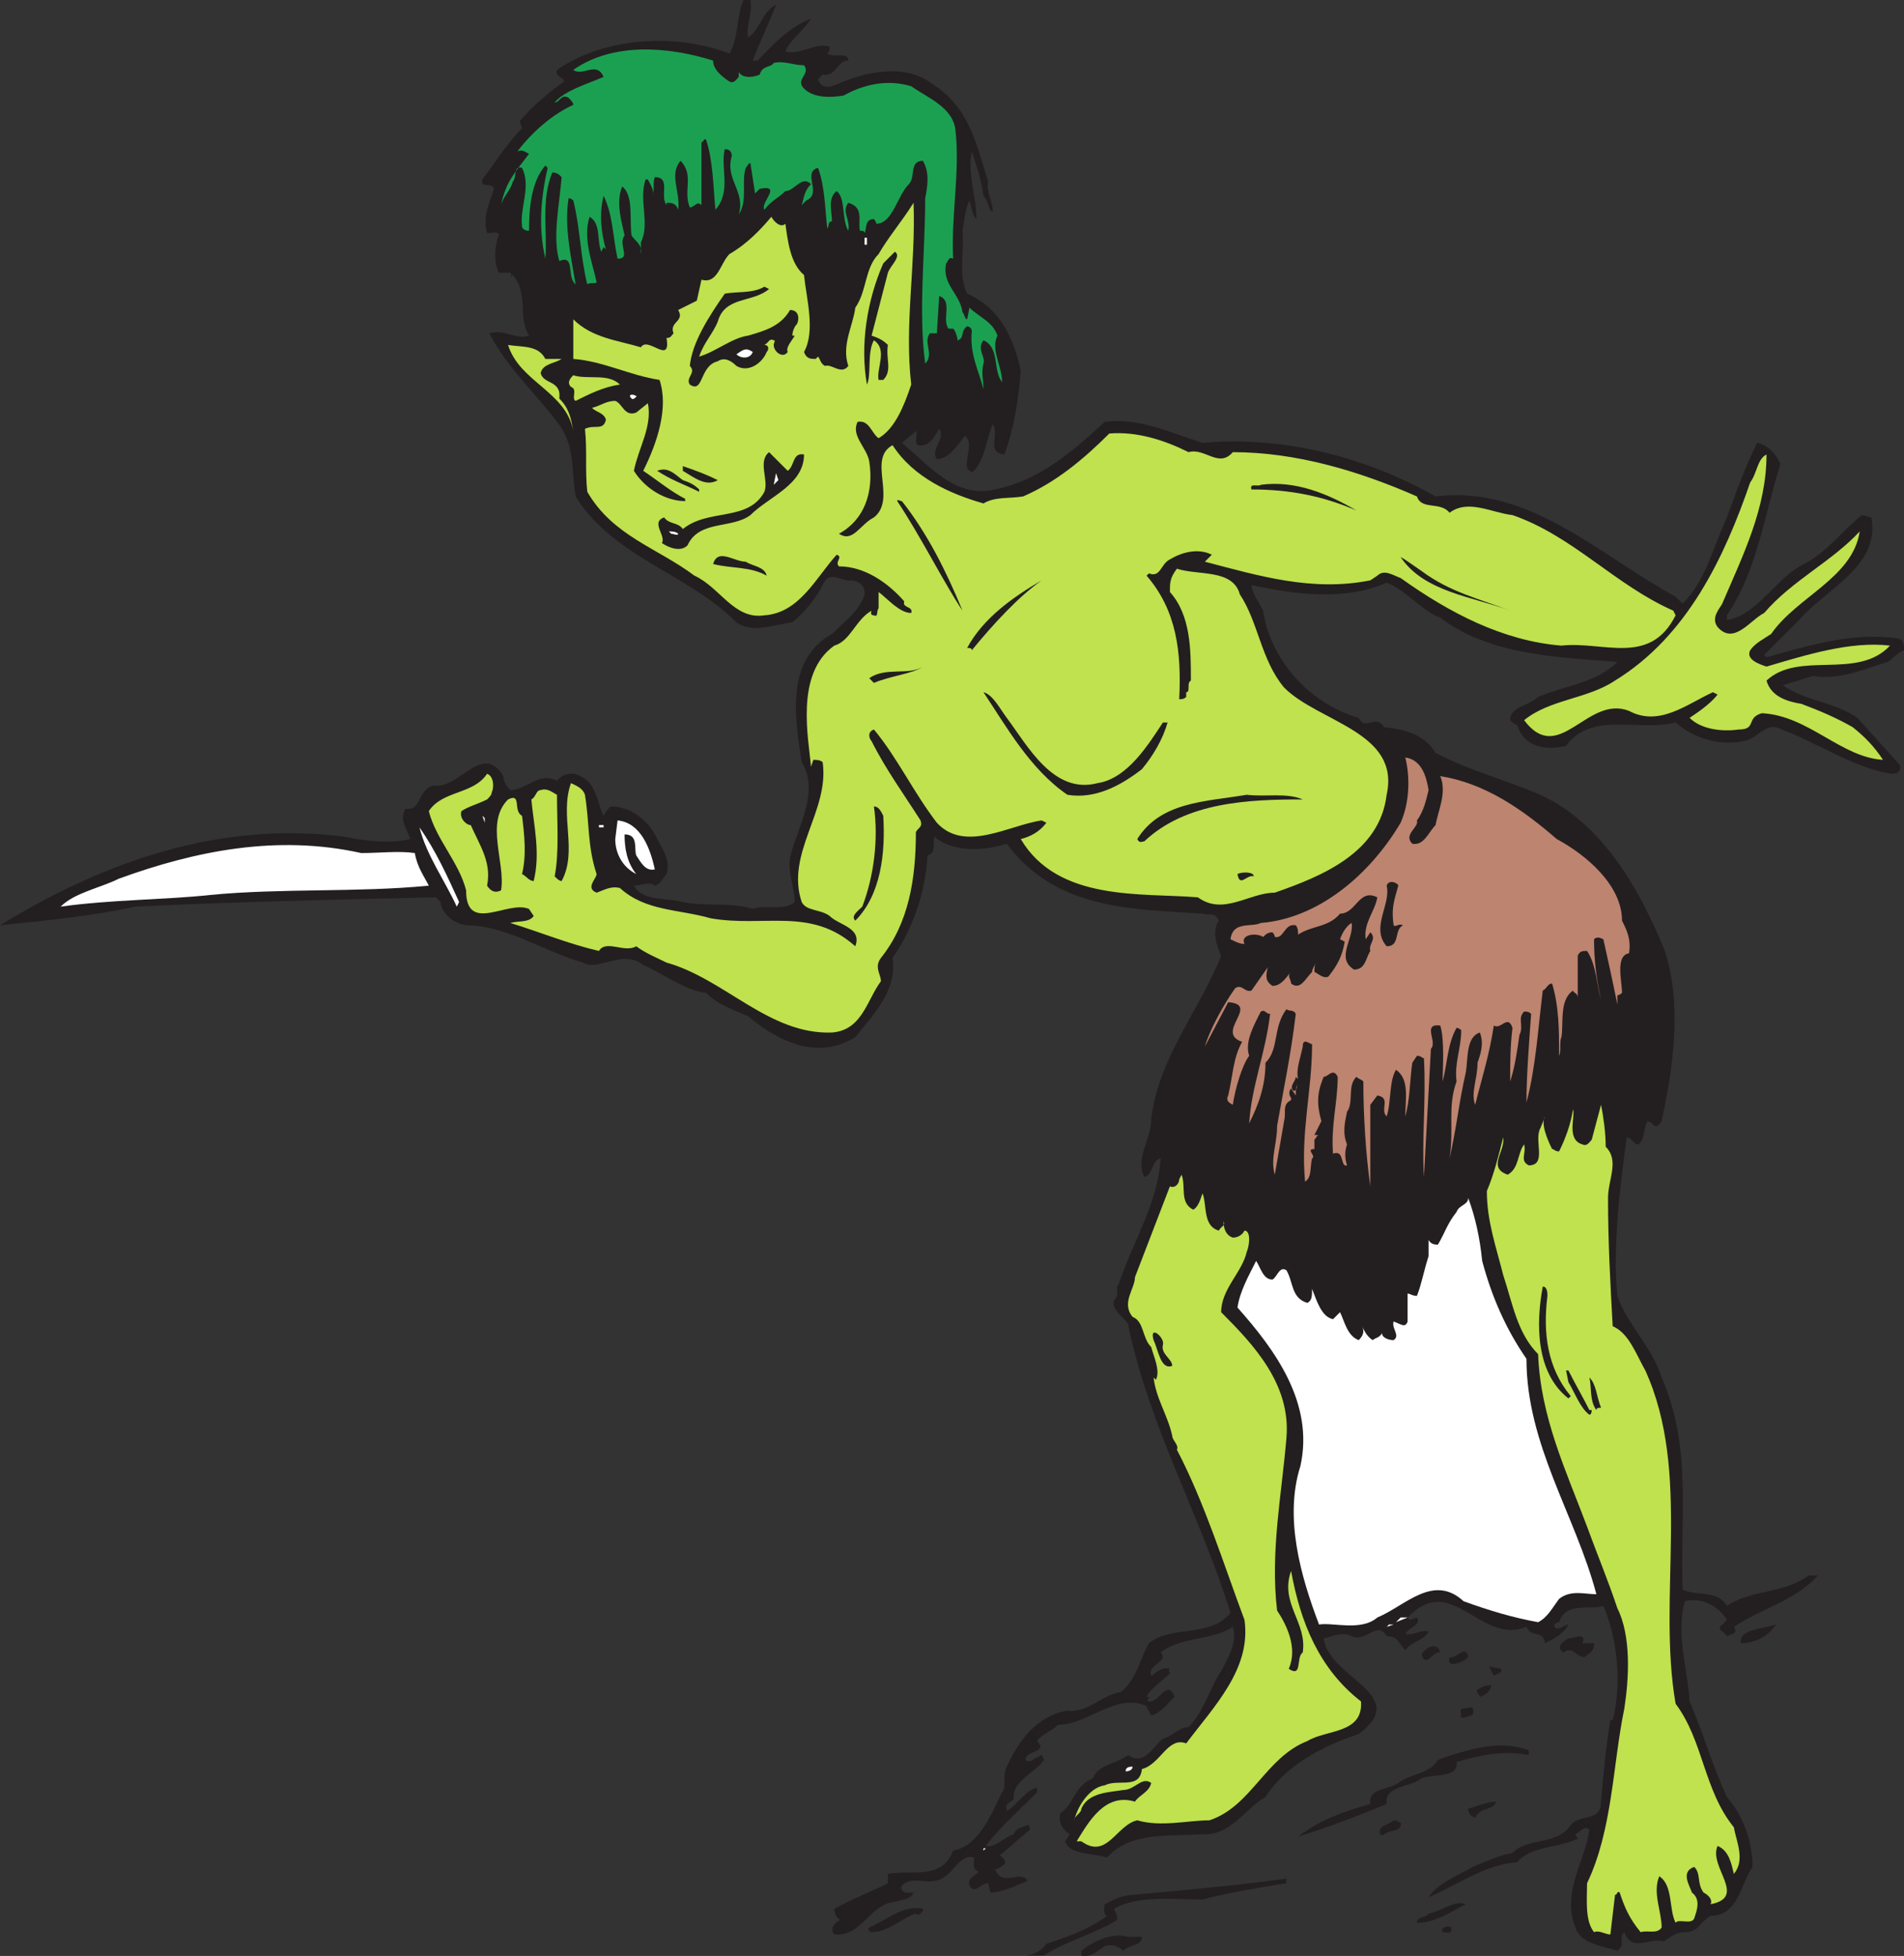
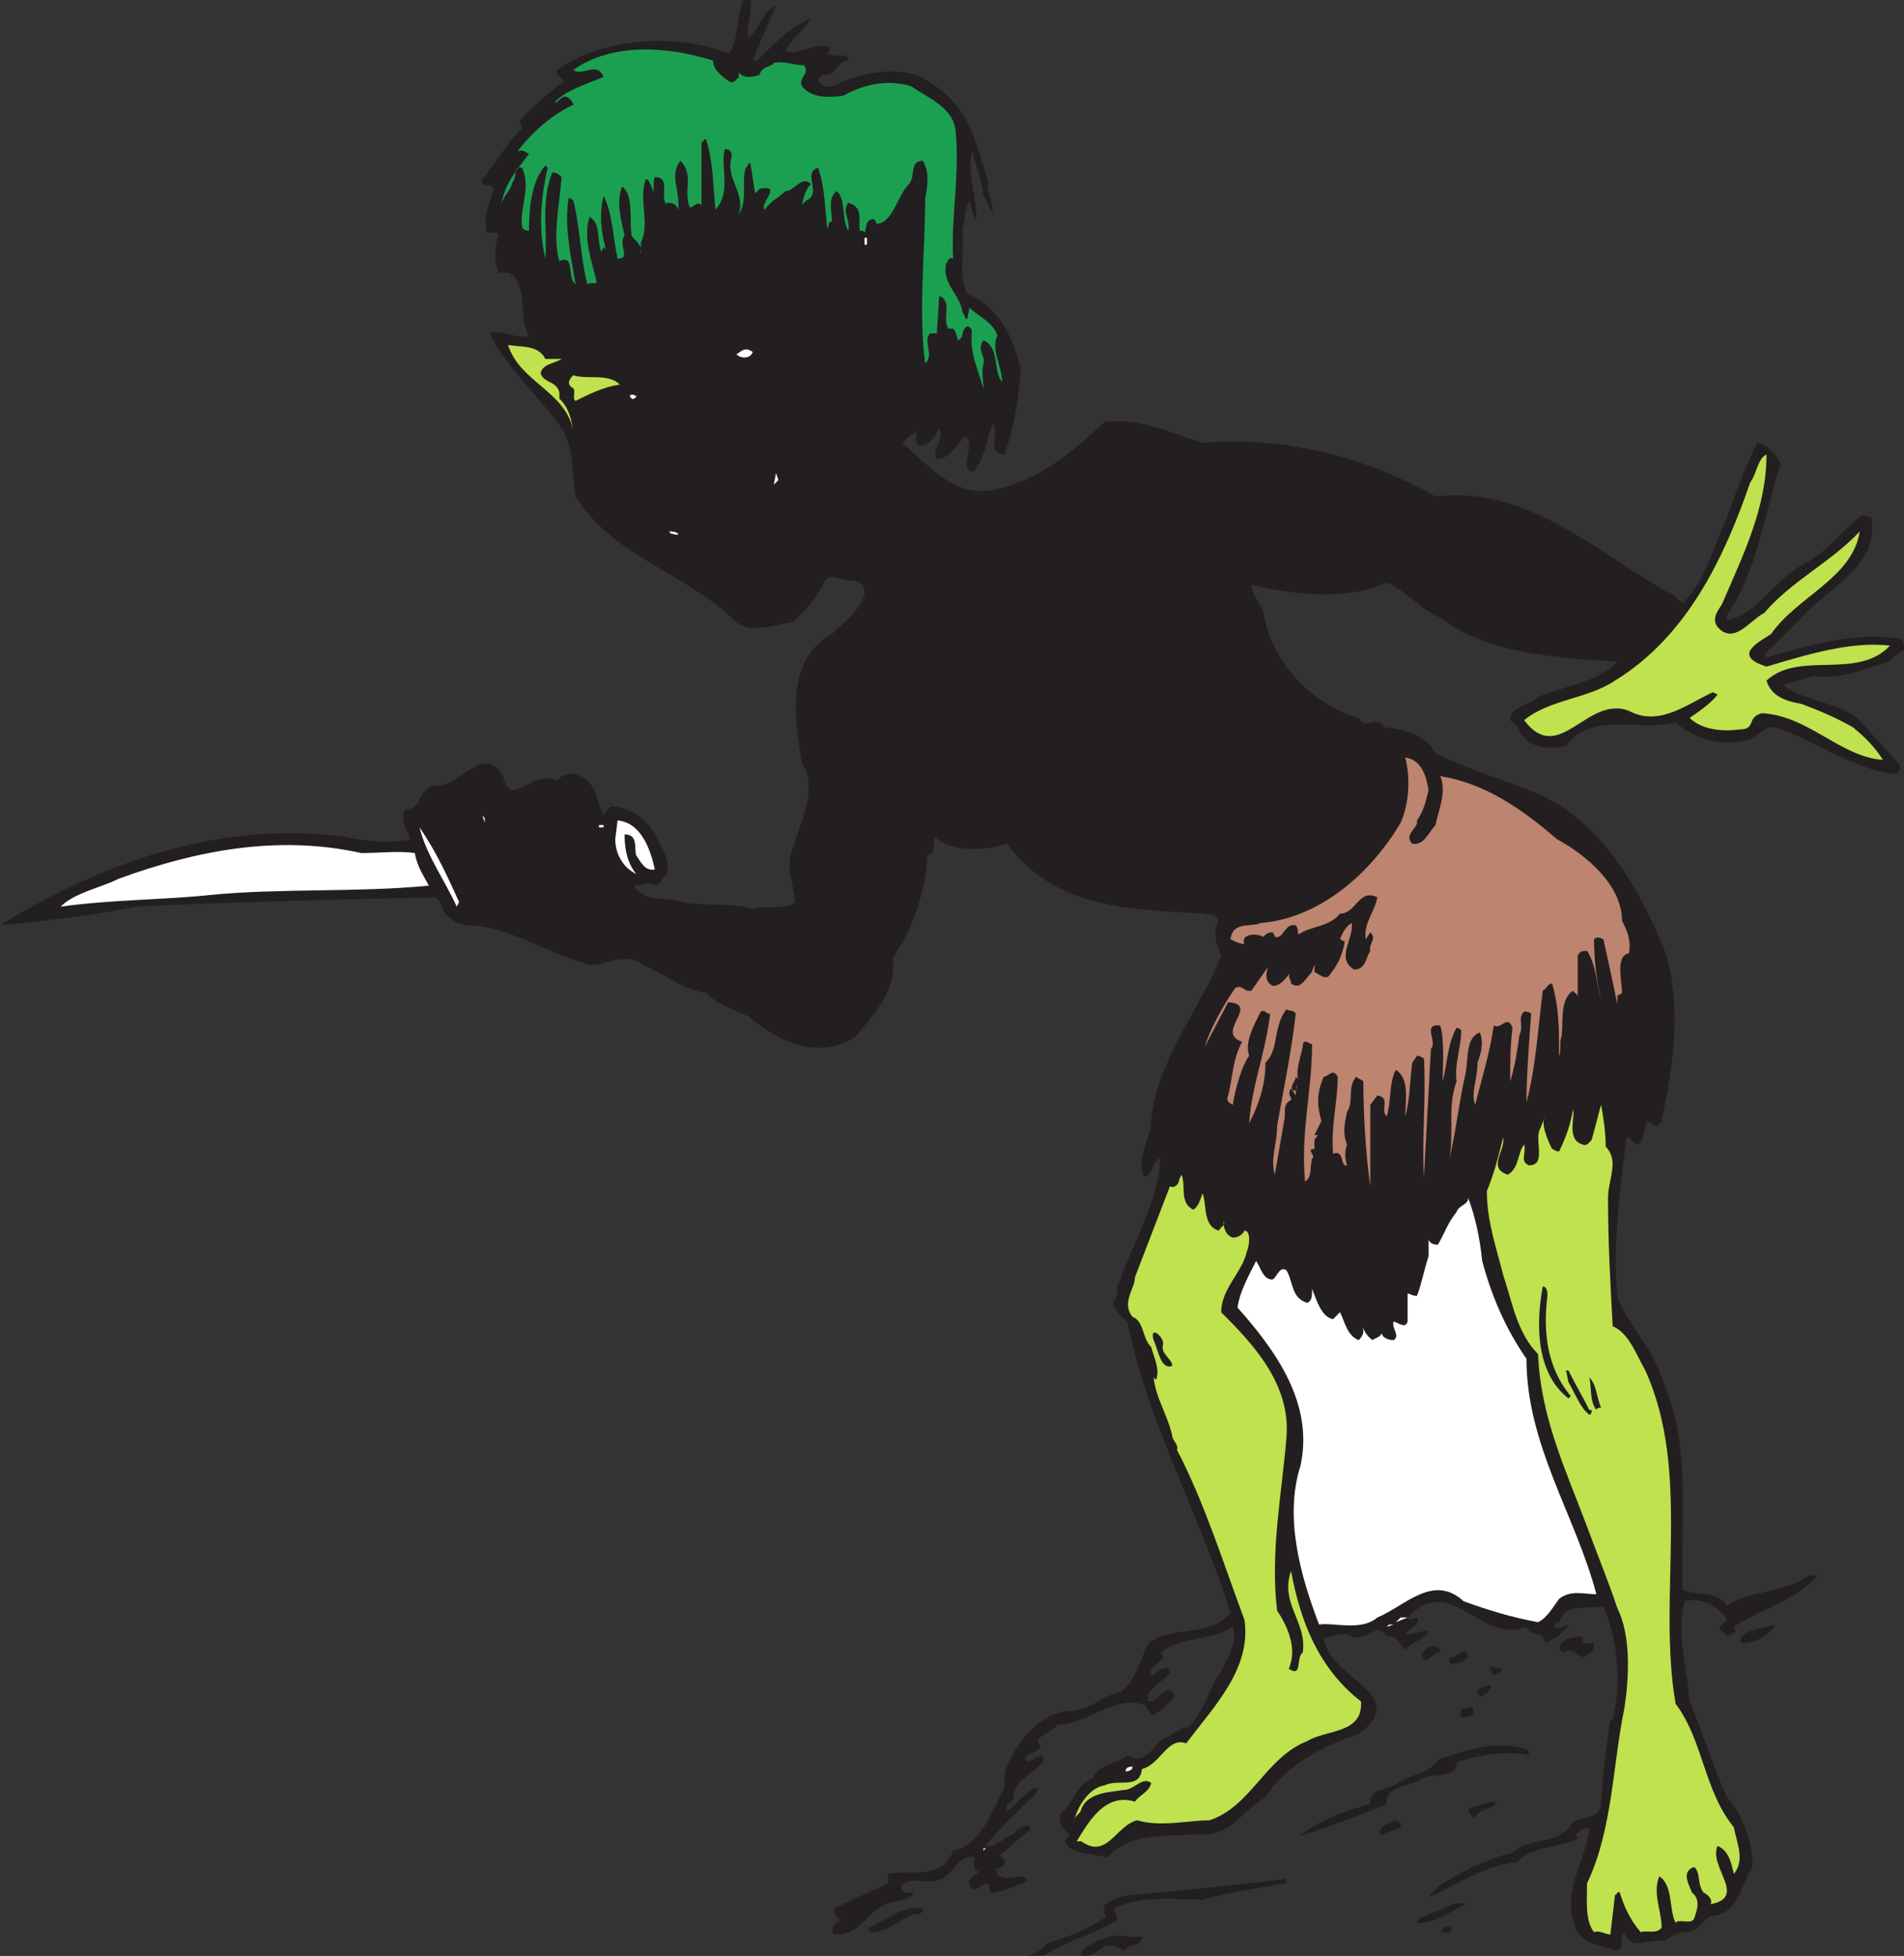
<svg xmlns="http://www.w3.org/2000/svg" width="612.75" height="629.399">
  <rect width="100%" height="100%" fill="#333333" stroke="none" />
  <path fill="#231f20" fill-rule="evenodd" d="M241.5 0c.75 4.5-1.5 8.25-.75 12 3.75-2.25 4.5-8.25 9-10.5-2.25 6-5.25 12-7.5 18h1.5C249 14.25 253.5 9 261 6c-2.25 3.75-6.75 6.75-8.25 10.5 4.5 1.5 9.75-3 14.25-1.5 0 .75 0 1.5-.75 2.25 2.25 1.5 6.75-.75 6.75 2.25-3.75 0-3.75 5.25-8.25 4.5l-1.5 1.5c1.5 4.5 6 1.5 8.25.75 9-3.75 21-5.25 28.5.75 12 7.5 14.25 19.5 18 31.5-.75 3 1.5 6 1.5 9.75-1.5-.75-1.5-3.75-3-5.25-.75-5.25-2.25-9.75-3.75-14.25-1.5 7.5 1.5 14.25 1.5 21.75-1.5-1.5-1.5-3.75-2.25-6-1.5 3-1.5 6-2.25 9.75.75 6-1.5 14.25 1.5 20.25 10.5 4.5 15 14.25 17.25 24.75-.75 9.75-2.25 18.75-5.25 27-6-.75-1.5-6-3.75-9.75-2.25 5.25-2.25 10.5-6 15-.75.75-1.5 0-2.25-.75-.75-3.75 2.25-8.25-.75-10.5-2.25 3-5.25 7.5-9 7.5-2.25-3 3-6.75.75-9.75-1.5 2.25-3 6-6.75 5.25-1.5-.75 0-3.75-.75-4.5l-4.5 3.75c9 7.5 17.25 18 30 15 14.25-3 24.75-12 35.25-21.75 11.25-1.5 21.75 3.75 31.5 6.75 26.25-2.25 52.5 4.5 75 17.25 30-3.75 52.5 18.75 77.25 32.25l2.25 2.25c7.5-7.5 9.75-18 14.25-27.75 3-8.25 6-16.5 9.75-24 3.75.75 6 3.75 7.5 6.75-5.25 16.5-7.5 34.5-17.25 48.75v1.5c9.75-1.5 15.75-13.5 24.75-18 7.5-3.75 12-10.5 18.75-15.75l3 .75c3 15.75-15 23.25-23.25 33l-11.25 11.25.75.75c13.5-3.75 27.75-8.25 42.75-6 1.5.75 1.5 2.25 1.5 3.75-2.25.75-3.75 3-5.25 3.75-7.5 2.25-15.75 6-24 4.5l-9.75 3c7.5 5.25 16.5 5.25 24 10.5l13.5 15c.75 1.5 0 3-2.25 3-12-1.5-24.75-10.5-37.5-15-3.75-.75-6 3.75-10.5 4.5-7.5 1.5-15.75-.75-21.75-6-12 3-27-3.75-35.25 7.5-6 1.5-13.5.75-15.75-6.75-.75 0-1.5-.75-2.25-1.5 0-4.5 6-4.5 9-7.5 9-3.75 18.75-4.5 25.5-11.25-19.5-1.5-41.25-2.25-57-14.25-6-2.25-11.25-9-17.25-11.25-13.5 6-30 3.75-43.5.75 0 2.25 2.25 5.25 3.75 8.25 2.25 15.75 15 30 30.75 34.5 2.25 4.5 5.25-1.5 8.25 3 6.75.75 12.75 2.25 16.5 8.25 11.25 6 24 9 35.25 14.25 19.5 9.75 30.75 30.75 38.25 48.75 6 17.25 3 38.25-.75 55.5-.75 1.5-2.25 2.25-3 .75l-1.5-.75c-1.5 2.25-.75 6-3 7.5-1.5 0-2.25-2.25-3.75-2.25-2.25 16.5-4.5 35.25-3 51 3 9 11.25 16.5 14.25 26.25 9.75 22.5 6 44.25 6.75 68.25 4.5 2.25 11.25 0 14.25 5.25 7.5-5.25 18-3.75 26.25-9.75h3c-7.5 8.25-18 10.5-27 16.5 1.5 2.25-.75 2.25-2.25 3-.75-1.5-3.75-2.25-1.5-3.75l1.5-1.5c-2.25-3.75-7.5-7.5-13.5-6-3 10.5.75 21 1.5 32.25 4.5 10.5 7.5 21 12 30.75 5.25 6 8.25 14.25 8.25 22.5-3.75 5.25-4.5 15.75-13.5 15.75-3.75 2.25-3.75 5.25-8.25 5.25-3 0-4.5 1.5-6.75 3-4.5-1.5-10.5 3.75-12.75-3-2.25 2.25.75 3.75-2.25 6-4.5-1.5-12-2.25-13.5-7.5-4.5-11.25 3-21 4.5-31.5-1.5-1.5-3 .75-4.5 1.5 0 .75.75.75.75 1.5-6.75 3-15 2.25-19.5 7.5-10.5.75-19.5 7.5-28.5 11.25 3-4.5 9-6.75 14.25-9.75 3.75-1.5 8.25-3.75 12.75-4.5 5.25-5.25 14.25-2.25 18.75-9 3-3.75 9.75-.75 9.75-7.5.75-9 1.5-17.25 3-26.25h.75c3-12 1.5-26.25-3-36.75-4.5 1.5-12-1.5-14.25 5.25-.75 0-1.5.75-1.5.75v.75c1.5 1.5 3-.75 4.5-.75-1.5 3-4.5 4.5-7.5 6-.75-4.5-4.5-1.5-6-5.25-15 6-24-18-38.25-3 .75 1.5 2.25 0 3 0 1.5 2.25-2.25 3-3.75 5.25 2.25.75 5.25-1.5 7.5-.75-1.5 3-5.25 3-7.5 6-2.25-2.25-2.25-4.5-6-4.5-3-5.25-6.75 2.25-11.25 0-3-1.5-6 0-9 .75 1.5 12.75 28.5 18 11.25 30.75-11.25 3.75-23.25 9.75-30 20.25-7.5 4.5-11.25 12.75-21 12-11.25.75-22.5-.75-30 7.5-4.5-1.5-12-.75-13.5-5.25l1.5-2.25c-2.25-1.5-3.75-3.75-3-6.75 4.5-3 4.5-9 10.5-11.25 1.5-4.5 7.5-4.5 11.25-7.5 5.25 3.75 8.25-3 11.25-5.25 3-.75 5.25-3.75 8.25-3.75 5.25-5.25 6.75-12.75 10.5-18 2.25-4.5 5.25-9 3.75-14.25-6.75 4.5-16.5 3-23.25 8.25 3 3-4.5 3.75-3 7.5 1.5-.75 3-3 6-2.25-.75.75 0 .75 0 1.5-2.25 2.25-6 4.5-7.5 7.5 2.25 0-.75.75.75 1.5 3 .75 6-7.5 8.25-1.5-2.25 2.25-4.5 5.25-7.5 6-.75-1.5-1.5-2.25-1.5-3-9.75-4.5-18.75 6-28.5 6-2.25 2.25-5.25 3-6.75 5.25 3.75 3.75-3.75 3-3.75 6 1.5 1.5 3-.75 3.75-.75s.75-.75 1.5-.75l.75 1.5c-3 4.5-10.5 6.75-9.75 12.75-.75.75-3 1.5-2.25 3v.75c3.75-2.25 6-6.75 9.75-7.5v1.5c-6 6-12 11.25-16.5 17.25 3 .75 6-3 9-3.75.75-2.25 3-2.25 4.5-3 .75 0 .75 1.5.75 1.5-3.75 3-6 5.25-9.75 8.25.75.75 2.25 1.5 1.5 3-.75 0-1.5 1.5-3 1.5 2.25 6 8.25 0 10.5 3.75-3.75 1.5-8.25 3.75-12 3.75l-.75-3c-2.25 0-4.5 3.75-6 .75-.75-2.25 1.5-3 3-4.5-2.25-.75-1.5-2.25-1.5-4.5-5.25-1.5-6.75 6.75-12.75 7.5-3.75.75-7.5-1.5-10.5 1.5-.75 1.5.75 2.25 1.5 2.25H294c-.75 2.25-3.75 2.25-6 3-8.25.75-10.5 11.25-19.5 10.5-1.5-1.5 0-3.75 1.5-4.5h.75c-1.5-.75-2.25-2.25-2.25-3.75 5.25-3 11.25-5.25 17.25-8.25v-3c7.5-1.5 17.25 2.25 21-7.5 8.25-1.5 12-11.25 15.75-18.75 1.5-1.5 0-6 1.5-8.25 3.75-8.25 9.75-16.5 19.5-18 6.75.75 11.25-5.25 17.25-6 5.25-4.5 6-10.5 9-15.75 7.5-6 19.5-1.5 26.25-9.75-9.75-31.5-26.25-60-33-93-1.5-2.25-5.25-4.5-4.5-7.5 2.25-2.25 0-3.75 1.5-5.25 4.5-13.5 12.75-26.25 13.5-40.5-3 .75-2.25 5.25-5.25 6-3-6 2.25-12 2.25-18.75 2.25-19.5 15.75-35.25 22.5-52.5-1.5-3-3-8.25-.75-11.25-1.5-3-3-1.5-5.25-2.25-24-1.5-47.25-1.5-63-22.5-6.75 2.25-17.25 3-23.25-2.25-.75 2.25.75 5.25-2.25 6-.75 12-4.5 23.25-11.25 33 1.5 10.5-6 18-12 25.5-12 7.5-24.75 1.5-34.5-6.75-5.25-2.25-9.75-3.75-13.5-7.5-6.75-.75-13.5-6-20.25-9-6.75-5.25-14.25 2.25-19.5-.75-12.75-3.75-24.75-12-37.5-12-3.75-.75-7.5-3-8.25-7.5l-1.5-1.5c-33 .75-66 1.5-96.75 3-13.5 3-29.25 4.5-43.5 6 33-20.25 70.5-33.75 111-28.5 6.75 1.5 15 2.25 21 .75-.75-3-3.75-6-1.5-9.75 5.25.75 3.75-6 9-7.5 8.25 1.5 15.75-14.25 22.5-3 0 1.5.75 3 2.25 4.5 5.25 0 9-6 15-3 1.5-2.25 5.25-3 7.5-1.5C192 252 192 258 194.25 262.5c.75-1.5 1.5-2.25 2.25-3 6 0 11.25 3.75 14.25 9 2.25 4.5 5.25 8.25 3.75 12.75-1.5 1.5-1.5 3-3.75 3.75-1.5-1.5-4.5 0-6.75 0 3 5.25 10.5 3.75 15.75 5.25 6.75 1.5 15.75 0 22.5 2.25 3-1.5 10.5.75 13.5-2.25 0-4.5-2.25-9-1.5-14.25 2.25-9.75 9.75-21 3.75-30.75-2.25-14.25-5.25-33 9.75-41.25 3.75-3.75 9-7.5 10.5-12.75 0-2.25-.75-3.75-3.75-4.5-3.75.75-7.5-3.75-9.75 1.5-2.25 4.5-6 9-9.75 12-6 .75-12.75 3.75-18 0-15.75-15.75-39.75-21-51.75-40.5-1.5-9 0-16.5-6-24-6.75-9-16.5-18-21.75-28.5 4.5-1.5 9 2.25 12.75.75-3.75-6 0-13.5-5.25-19.5l-.75.75c.75-1.5 0-1.5-.75-1.5h-3c-1.5-3-1.5-8.25 0-12 0-1.5-2.25-.75-3.75-.75-1.5-5.25.75-9.75 2.25-14.25-.75-2.25-4.5 0-3.75-3 4.5-6 8.25-12 12.75-16.5l-.75-2.25c3.75-4.5 9-9 14.25-12.75 0-1.5-3-1.5-2.25-3.75 15-10.5 38.25-12 55.5-5.25 3-5.25 2.25-12 4.5-17.25h2.25" />
  <path fill="#1ba052" fill-rule="evenodd" d="M229.5 19.5c0 3 3 5.25 5.25 6.75 1.5.75 2.25-.75 3-1.5v-1.5c1.5 2.25 5.25 1.5 6.75.75.75-3 3.75-2.25 4.5-3.75 3.75-.75 6 .75 9.75.75 2.25 3-3 4.5 0 7.5s8.25 3 12.75 2.25c6.75-3.75 14.25-5.25 21.75-3 5.25 3.75 13.5 6.75 14.25 14.25 1.5 13.5-1.5 27.75-.75 41.25-1.5-.75-1.5.75-2.25 1.5-1.5 6.75 4.5 9.75 5.25 15.75.75.75.75 2.25 1.5 2.25L312 99c3 3 7.5 4.5 9 9-2.25 4.5 1.5 9.75 1.5 15-3-3.75-.75-11.25-6-13.5-2.25 3 .75 5.25 0 7.5-.75 3 0 5.25 0 8.25-1.5-6-4.5-11.25-3.75-18.75 0-.75-.75-1.5-1.5-1.5-2.25 1.5-.75 3.75-3 4.5 0 1.5 0-2.25-1.5-3.75h-1.5c-2.25-3 1.5-9-3-10.5l-.75 12h-2.25c-2.25 3 1.5 6.75-1.5 9.75-2.25-16.5 0-36 0-53.25.75-3.75 1.5-8.25-.75-12-4.5 0-2.25 5.25-4.5 7.5C288.75 63 287.25 72 282 72c0-.75-.75-1.5-.75-1.5-3 0-2.25 3-3 4.5 0-.75-.75-.75-1.5-.75-.75-3 1.5-7.5-3.75-9-2.25 3 .75 5.25 0 9-2.25-3.75-.75-10.5-3.75-12.75-3 2.25-1.5 6.75-1.5 9.75-1.5 0-.75 1.5-1.5 2.25-.75-6-.75-13.5-3-19.5-5.25 1.5 1.5 8.25-3.75 10.5L258 66c.75-2.25.75-4.5 3-6.75-3-3-5.25 2.25-8.25 2.25-2.25 2.25-4.5 3-6.75 6-1.5-2.25 6-8.25-1.5-6.75l-1.5 1.5-1.5-9.75c-.75 0-.75.75-1.5 1.5-1.5 4.5.75 10.5-2.25 15 2.25-7.5-4.5-11.25-2.25-18.75 0-1.5-.75-2.25-2.25-2.25-1.5 6 2.25 13.5-3 19.5-.75-7.5-.75-15.75-3-22.5-.75-.75-.75.75-1.5.75V66c-1.5-1.5-2.25.75-3.75.75-2.25-5.25 1.5-10.5-3-15-3.75 4.5 0 9.75-.75 15.75-.75-2.25-2.25-2.25-3.75-2.25V66c-2.25-3 1.5-9-3.75-9-.75 1.5 0 3.75-.75 6 .75-1.5-.75-3.75-1.5-5.25h-.75c-2.25 6.75 1.5 14.25-1.5 20.25v3.75c.75-3-2.25-4.5-3-6-.75-5.25.75-12.75-3-15.75-2.25 5.25 0 12 .75 15.75-2.25 3 2.25 7.5-2.25 7.5-1.5-6.75-1.5-14.25-4.5-20.25-1.5 6-.75 12 .75 17.25l-.75-.75-.75 1.5c-1.5-3.75 0-9-3.75-11.25-2.25 6.75.75 14.25 2.25 21 0 .75-2.25 0-3 .75-2.25-9-2.25-18-4.5-27 0 0-.75-.75-1.5-.75-1.5 9 .75 18.75 2.25 27.75-3-2.25 0-9.75-5.25-7.5-2.25-7.5 0-18 .75-27-.75-.75-1.5-1.5-3-1.5-3.75 9-1.5 19.5-2.25 27.75-2.25-9.75-1.5-19.5.75-29.25l-.75-.75c-4.5 5.25-5.25 13.5-5.25 21-1.5 0-2.25-.75-2.25-1.5-.75-6 3-12.75 0-18.75-3-.75-1.5 3-3 4.5-.75 3-3 4.5-3.75 7.5 1.5-7.5 4.5-10.5 9-16.5-1.5-.75-2.25-1.5-3.75-.75 4.5-6 11.25-12 18-15 0-.75-.75-1.5-1.5-2.25-2.25-1.5-3 1.5-4.5 1.5 3-3.75 10.5-6 15.75-8.25-2.25-5.25-6.75 0-9.75-2.25 12.75-9 30.75-7.5 45-3" />
-   <path fill="#bfe24e" fill-rule="evenodd" d="M293.25 123.75C291 130.5 288 138 282.75 141c-2.25-1.5-3-6-6.75-5.25-2.25 4.5 3 8.25 3.75 12.75 1.5 9.75-1.5 18.75-9.75 23.25 4.5 3 6.75-3 11.25-5.25 7.5-6-2.25-18.75 6-23.25C294 153.75 306 159 316.5 162c3.75-2.25 8.25-1.5 12.75-2.25 10.5-4.5 19.5-12 27.75-20.25 9-.75 18 2.25 25.5 6 5.25-1.5 9.75 5.25 14.25 0 20.25 0 40.5 6 59.25 14.25 1.5 4.5 7.5 1.5 10.5 5.25 6-4.5 13.5 0 20.25.75 19.5 6.75 33 22.5 51.75 30.75l.75 1.5c-8.25 16.5-23.25 8.25-36.75 9.75-18.75-1.5-36-10.5-51.75-21.75-2.25-.75-5.25-3-7.5-.75l-2.25 1.5c-18.75 3.75-36-1.5-53.25-6l2.25-2.25c-4.5-2.25-9.75-.75-13.5 1.5-3 1.5-3 6-6.75 4.5l-.75.75c9.75 11.25 11.25 24.75 10.5 39.75.75 0 1.5 0 2.25-.75v-1.5c1.5 0 0-3 1.5-3.75 0-9.75 0-21-6.75-28.5 0-3 0-4.5 2.25-7.5 6.75 2.25 18 0 20.25 8.25 6 9 6.75 21 14.25 30 11.25 11.25 37.5 14.25 33 34.5-2.25 18.75-21 26.25-36 31.5-8.25 0-16.5 7.5-24.75 1.5-18-1.5-45 1.5-57-18.75 3-.75 6-2.25 8.25-5.25l-1.5-.75c-10.5 1.5-24.75 10.5-33.75.75-7.5-9.75-12.75-21-20.25-30-2.25.75-1.5 3-.75 3.75 4.5 9 10.5 17.25 15.75 25.5.75 2.25-.75 2.25-1.5 3.75 0 15-2.25 29.25-11.25 40.5-2.25 3 0 5.25 0 7.5-4.5 6-6 15.75-15.75 16.5-20.25.75-34.5-17.25-53.25-22.5-3-1.5-6.75-3-9.75-5.25-3.75 2.25-9.75-2.25-12 1.5-9.75-2.25-18.75-6-28.5-9 2.25-.75 6 0 7.5-2.25l-1.5-2.25c-6.75-3-20.25 8.25-20.25-6-2.25-9-9.75-16.5-12-25.5 4.5-6.75 14.25-5.25 18.75-12 2.25.75 2.25 4.5 1.5 6 0 .75-.75 1.5-1.5 2.25-3 1.5-6 2.25-8.25 3.75-.75 2.25 1.5 4.5 3 4.5 3 6.75 6.75 12 5.25 19.5 1.5 2.25 3 2.25 4.5 1.5 1.5-9-5.25-21.75 2.25-29.25C168 255 165 261 168 262.5c.75 6 1.5 12.75 0 18.75 1.5.75 2.25 2.25 3.75 2.25 2.25-9 0-18-.75-26.25 1.5-.75 1.5-3 3-3 2.25-.75 3.75.75 5.25 1.5 0 8.25.75 18.75-.75 26.25.75.75 1.5 1.5 2.25 1.5 5.25-9.75-.75-21 3-31.5 1.5.75 3.75 1.5 4.5 3.75 1.5 9 .75 16.5 3.75 25.5 0 1.5-3.75 4.5 0 6 2.25-.75 4.5-2.25 7.5-1.5 8.25 7.5 18.75 6.75 29.25 9.75 17.25 3 32.25-3.75 46.5 9 2.25-6-5.25-6.75-8.25-9.75-3-2.25-7.5-1.5-9-4.5-5.25-15.75 9-29.25 6.75-45-.75-.75-2.25-.75-3-.75l-.75 2.25c-.75-9-5.25-30 7.5-39 5.25-1.5 6.75-8.25 12-11.25 0 0-.75 1.5.75 1.5 1.5.75.75-1.5 1.5-2.25v-5.25c3 2.25 6.75 6.75 10.5 6.75.75-2.25-3-1.5-2.25-3.75-5.25-6-12.75-11.25-21-11.25-1.5-1.5 1.5-3-.75-3.75-6.75 7.5-12 18.75-23.25 19.5-9.75 1.5-14.25-9-22.5-12.75-12-9-26.25-12.75-34.5-27-.75-6.75 0-13.5-.75-20.25 3-1.5 6 .75 6.75-3-.75-2.25-3-2.25-4.5-3.75 3-.75 4.5-2.25 7.5-2.25 2.25.75 3 5.25 6.75 3.75l3.75-3c1.5 7.5-3 14.25-4.5 21.75 3.75 6 10.5 9.75 16.5 9.75v-.75c-4.5-2.25-9-6-13.5-9 4.5-9 8.25-20.25 5.25-29.25-9.75-1.5-18-6-27.75-6.75v-12.75c6 6 14.25 6.75 21.75 9 2.25-3.75 9.75 6 8.25-3 1.5 0 1.5-.75 2.25-1.5-1.5-3.75 3.75-3.75 1.5-7.5l6-3 1.5-6.75c5.25 1.5 6-5.25 9-8.25 5.25-3 9.75-7.5 13.5-12 .75 1.5 3 3.75 4.5 2.25.75 5.25 1.5 12.75 6 16.5.75 7.5 3.75 18 0 24.75.75 2.25 2.25 2.25 3.75 2.25l.75-.75c.75.75.75 2.25 2.25 3 2.25-.75 5.25 3 7.5 0-2.25-6.75 1.5-12.75 2.25-18.75 3.75-5.25 3-12.75 7.5-17.25 3-5.25 7.5-10.5 11.25-16.5.75 20.25-3 39-.75 58.5" />
  <path fill="#fff" fill-rule="evenodd" d="M278.25 76.5h.75v2.25h-.75V76.5" />
  <path fill="#231f20" fill-rule="evenodd" d="M285.75 87.75 280.5 108c2.25.75 3.75 1.5 5.25 3-.75 4.5 1.5 8.25-1.5 11.25h-1.5c-.75-3.75 3-9.75-1.5-12.75-2.25 3.75-.75 11.25-2.25 14.25-2.25-12.75 0-27 5.25-39L288 81c2.25 1.5-1.5 4.5-2.25 6.75M247.5 93c-5.25 4.5-14.25 2.25-16.5 10.5-1.5 3.75-4.5 6.75-6 11.25 5.25-1.5 10.5-6 15.75-6.75 5.25-1.5 10.5-3 13.5-8.25 3 0 3 3 2.25 4.5-.75.75-1.5 2.25-1.5 3.75h.75c-.75 1.5-3 3.75-2.25 5.25-1.5 2.25-4.5 0-4.5-2.25 0-.75.75-1.5 0-1.5-1.5-.75-1.5.75-3 1.5 1.5 0 1.5 1.5.75 2.25-1.5 3.75-6 6.75-9.75 4.5-1.5-1.5-3.75-3-6-1.5-6 1.5-4.5 10.5-9 7.5-1.5-2.25 2.25-3.75 0-6 .75-7.5 6-15.75 11.25-23.25 3.75-.75 9 0 12.75-2.25l1.5.75" />
  <path fill="#bfe24e" fill-rule="evenodd" d="M175.5 115.5h5.25c-2.25 1.5-6 1.5-6.75 4.5.75 3.75 6.75 2.25 6 8.25 3 3 3.75 6 4.5 10.5-2.25-12.75-17.25-15.75-21-27.75 4.5.75 9.75 0 12 4.5" />
  <path fill="#fff" fill-rule="evenodd" d="M242.25 113.25c-.75 2.25-3.75 2.25-5.25.75 2.25-1.5 3-2.25 5.25-.75" />
  <path fill="#bfe24e" fill-rule="evenodd" d="M199.5 123.75c-5.25.75-9.75 3-14.25 5.25-1.5-.75.75-3.75-1.5-4.5-1.5-1.5 0-3 .75-3.75 4.5 1.5 11.25-.75 15 3" />
  <path fill="#fff" fill-rule="evenodd" d="M204.75 127.5c.75-.75-.75 1.5-1.5.75-1.5-1.5.75-1.5 1.5-.75" />
  <path fill="#231f20" fill-rule="evenodd" d="M253.5 151.5c2.25-1.5 1.5-6 5.25-5.25 0 9.75-11.25 13.5-17.25 19.5-6 4.5-16.5 1.5-20.25 9.75-2.25 2.25-6 .75-8.25-.75 1.5-2.25-3.75-6.75.75-8.25 1.5 2.25 4.5 1.5 6 3.75 8.25-6.75 21-2.25 26.25-12 1.5-3.75-2.25-9.75 1.5-12.75l6 6" />
  <path fill="#bfe24e" fill-rule="evenodd" d="M568.5 146.25c0 17.25-7.5 32.25-14.25 48-.75 1.5-3.75 4.5-1.5 7.5 5.25 6 10.5-2.25 15-4.5 9-10.5 21.75-16.5 30.75-26.25-2.25 15-20.25 21-28.5 33-2.25 1.5-5.25 3-6.75 5.25-1.5 3 3 4.5 5.25 5.25 12.75-3.75 27-8.25 39.75-6.75C597.75 219 579 209.25 568.5 219c1.5 5.25 6.75 6.75 11.25 7.5 6 2.25 11.25 4.5 16.5 7.5 3.75 3 6.75 6 9.75 10.5-13.5-.75-24-14.25-39-15-5.25 1.5-1.5 5.25-7.5 5.25-5.25.75-12 0-15.75-3.75 2.25-1.5 6.75-4.5 9-7.5l-1.5-.75c-8.25 3.75-17.25 11.25-27 6-13.5-5.25-22.5 18-33.75 3 8.25-6.75 20.25-6.75 29.25-12.75 23.25-14.25 35.25-39.75 43.5-63.75 2.25-3 2.25-7.5 5.25-9" />
  <path fill="#231f20" fill-rule="evenodd" d="M231 154.5c-3.75 2.25-7.5-.75-11.25-3V150c4.5 1.5 8.25 3 11.25 4.5m-6 3v.75c-4.5-2.25-9-3.75-13.5-6.75 3.75-1.5 6 1.5 8.25 3 2.25.75 3.75 1.5 5.25 3" />
  <path fill="#fff" fill-rule="evenodd" d="m249 156 .75-3.75.75 2.25zm0 0" />
  <path fill="#231f20" fill-rule="evenodd" d="M436.5 164.25c-10.5-4.5-21-6.75-33.75-6.75-.75-2.25 2.25-.75 3-1.5 11.25-1.5 21.75 3 30.75 8.25m-146.25-3c8.25 10.5 14.25 22.5 19.5 35.25-6-9-13.5-24-21-35.25 0-.75.75 0 1.5 0" />
  <path fill="#fff" fill-rule="evenodd" d="M218.25 171.75c0 .75-1.5 0-2.25 0l-.75-.75c.75 0 2.25 0 3 .75" />
  <path fill="#231f20" fill-rule="evenodd" d="M246.75 185.25c-5.25-3-11.25-2.25-17.25-3.75 1.5-5.25 6.75-.75 10.5-.75 2.25 1.5 6 1.5 6.75 4.5m210.75-1.5c9 6.75 18.75 9 28.5 12.75-12-4.5-27.75-6-35.25-17.25 1.5.75 4.5 3 6.75 4.5m-144.75 25.5c0-.75-.75-.75-1.5-.75 5.25-9.75 15-16.5 24-21.75-7.5 5.25-15.75 14.25-22.5 22.5m-31.5 10.5-1.5-1.5c5.25-3.75 12.75-.75 17.25-3.75-3 2.25-10.5 3-15.75 5.25M324 231c6.75 9 15 24.75 29.25 21 9.75-1.5 16.5-12.75 21-19.5h1.5c-1.5 5.25-4.5 10.5-8.25 15-6.75 5.25-15 9.75-24 8.25-12-8.25-19.5-21.75-27-33 3 .75 5.25 5.25 7.5 8.25" />
  <path fill="#bd846f" fill-rule="evenodd" d="M459.75 254.25c-.75 3-1.5 6.75-3.75 9.75.75 2.25-4.5 4.5-1.5 7.5 3.75.75 5.25-3.75 7.5-6 .75-4.5 3.75-10.5 1.5-15.75 14.25 2.25 26.25 10.5 37.5 20.25 9.75 5.25 21 15 21 26.25 1.5 3 3 6 2.25 10.5-4.5.75-2.25 9-2.25 12.75 0 0-.75.75-1.5.75v3c-1.5-7.5-3-14.25-4.5-21-1.5-.75-2.25-.75-3 0 0 6.75.75 12.75 2.25 19.5-1.5-5.25-1.5-11.25-4.5-15.75-1.5 0-2.25 0-3 1.5V321c0-1.5-1.5-1.5-1.5-2.25-4.5 3-3 10.5-3.75 15-.75 1.5 0 4.5-.75 6 0-8.25 0-15.75-2.25-23.25-1.5 0-1.5 1.5-3 2.25-1.5 12-2.25 24.75-5.25 36 0-8.25.75-18 1.5-28.5-.75-.75-1.5-.75-2.25-.75-2.25 2.25 0 4.5-1.5 7.5-.75 5.25-1.5 10.5-3 15 0-5.25 0-11.25.75-17.25-1.5-4.5-3.75.75-6-.75-1.5 9.75-3.75 16.5-6 25.5-1.5-3.75.75-8.25.75-13.5.75-2.25 2.25-6 .75-9.75-4.5 1.5-3.75 8.25-4.5 12.75-2.25 9.75-3 18-5.25 27.75 1.5-9.75-.75-16.5 2.25-24.75-.75-6 1.5-10.5 1.5-16.5 0 0-.75-.75-1.5-.75-3 5.25-3 12-4.5 17.25 0-3 .75-13.5-.75-18-6-.75-.75 5.25-3 7.5l-2.25 41.25c-.75-12 .75-24.75 0-38.25-.75 0-.75-.75-2.25-.75l-1.5 2.25c-.75 5.25-.75 12-2.25 17.25 0-5.25 1.5-12-3-15-2.25 3.75-1.5 10.5-3 15-2.25-2.25 1.5-6-3-6.75l-2.25 3v26.25c-1.5-10.5-2.25-23.25-2.25-33.75-.75-.75-1.5-.75-2.25-1.5-3 3-.75 8.25-3 11.25-.75 3.75-1.5 6.75 0 10.5-.75 2.25-.75 4.5 0 6.75-2.25.75-.75-5.25-4.5-3.75-.75-9 1.5-16.5 1.5-24.75-1.5-3-3 0-4.5 0-2.25 5.25-2.25 9-.75 14.25l-2.25 4.5h1.5c-.75 0-.75.75-1.5 1.5v3c-3 0 .75 2.25-.75 3-.75 3 0 6-2.25 7.5-1.5-15.75 2.25-29.25 2.25-44.25-.75 0-3-2.25-3 .75-.75 3.75-2.25 7.5-1.5 10.5l-.75-.75c0 1.5-2.25 3-.75 4.5 1.5 0 .75-1.5 1.5-2.25-.75.75-.75 2.25-.75 3.75l-1.5-2.25c-.75.75-.75 2.25 0 3v.75c-3 1.5-1.5 3.75-2.25 6.75l-3 17.25c-1.5-5.25.75-9.75.75-15.75 2.25-12.75 4.5-23.25 6-36-.75-1.5-2.25-.75-3-1.5-4.5 6-2.25 12.75-6.75 17.25 0 7.5-2.25 13.5-5.25 19.5.75-12 5.25-22.5 6.75-35.25-1.5 0-1.5-1.5-3-.75-2.25 4.5-5.25 9.75-3.75 14.25-2.25 3-4.5 10.5-5.25 15.75-1.5-.75-2.25-1.5-1.5-3 1.5-6 1.5-12 4.5-17.25-9-3 6-12-4.5-12.75l-7.5 14.25c1.5-5.25 6-13.5 9.75-18.75 2.25-1.5 3 1.5 5.25.75l5.25-7.5c-.75 3-.75 4.5 1.5 6 3 0 4.5-3 6-4.5-1.5 1.5 0 2.25 0 3.75 3 2.25 4.5-1.5 6.75-3.75 0-.75.75-2.25 1.5-3-.75.75-.75 1.5-.75 3 1.5.75 3 2.25 4.5 1.5 3-3.75 4.5-6.75 5.25-11.25l-1.5-.75c.75-2.25 2.25-4.5 3.75-5.25.75 5.25-5.25 11.25.75 15 3.75 0 3.75-3.75 5.25-6-.75-2.25 2.25-3.75 0-6l-1.5 2.25c-.75-5.25 3-9 3.75-13.5-6-3-6.75 5.25-12 5.25-3.75 4.5-9 3.75-13.5 6.75 0-.75 0-2.25-.75-3-3.75-.75-3.75 4.5-6.75 3.75 0-.75-.75-1.5-.75-1.5-1.5 0-2.25.75-3 1.5-2.25-1.5-7.5-.75-6 2.25-1.5 0-3-.75-4.5-1.5.75-6 6.75-3.75 9.75-5.25 18.75-1.5 35.25-15.75 45-32.25 3-6.75 3-15 1.5-21 5.25.75 6.75 6 7.5 10.5" />
  <path fill="#231f20" fill-rule="evenodd" d="M419.25 257.25c-17.25 0-37.5.75-51 13.5-.75 0-1.5.75-2.25-.75 7.5-12 21.75-12 35.25-14.25 6 .75 12.75-.75 18 1.5m-135 5.25c.75 12-.75 25.5-9 33.75-1.5-1.5.75-3 2.25-4.5 3.75-9.75 5.25-21.75 3.75-32.25 1.5 0 2.25 1.5 3 3" />
  <path fill="#fff" fill-rule="evenodd" d="m156 264.75-.75-2.25.75.75zm54.75 15c-3 .75-4.5-2.25-6-4.5-.75-2.25.75-6.75-3.75-6.75 0 4.5.75 9 3.75 12.75C200.25 279 198 274.5 198 270l.75-6c7.5.75 10.5 9 12 15.75m-16.5-13.5h-1.5v-.75h1.5v.75m-46.5 24-.75 1.5c-3.75-8.25-9.75-16.5-12-25.5 5.25 7.5 9 15.75 12.75 24M133.5 274.5c.75 4.5 3 7.5 4.5 10.5-23.25 2.25-47.25.75-70.5 3-13.5 1.5-32.25 1.5-48 3.75 4.5-4.5 12.75-6 18.75-9 24.75-9 51-14.25 78-8.25 6 0 12-.75 17.25 0" />
-   <path fill="#231f20" fill-rule="evenodd" d="M403.5 282c-2.25-.75-4.5 3.75-5.25-.75 1.5-.75 5.25-.75 5.25.75m46.5 3c-1.5 5.25-2.25 7.5-1.5 12.75.75.75 1.5-.75 3 0-3 1.5-.75 6.75-5.25 6.75-5.25-6 1.5-13.5 0-19.5.75-2.25 3.75-.75 3.75 0" />
  <path fill="#bfe24e" fill-rule="evenodd" d="M516.75 369c4.5 4.5.75 10.5.75 16.5 0 14.25.75 27.75 1.5 41.25 5.25 2.25 7.5 9 10.5 14.25 15 33 3.75 72.75 9.75 107.25 9 12 9 27.75 18.75 39.75.75 4.5 3.75 10.5 0 15-.75-3-1.5-7.5-5.25-9-3 6.75 9.75 16.5-2.25 18.75.75-1.5-.75-3-2.25-3.75-2.25-3-.75-6-3-8.25-4.5 1.5-1.5 6-.75 8.25 3 2.25 1.5 6 .75 8.25s-5.25 0-6 1.5c-2.25-4.5-.75-12-5.25-15-2.25 5.25.75 11.25.75 16.5-1.5 2.25-4.5.75-6.75 1.5-3.75-4.5-5.25-8.25-6.75-12.75-.75-.75-.75.75-1.5.75l-1.5 12.75c-1.5 0-3.75-1.5-5.25-.75-3-3.75-2.25-10.5-2.25-15.75 8.25-17.25 8.25-38.25 12-56.25 1.5-9.75 2.25-23.25-2.25-32.25-3-9-6.75-18-9.75-26.25-6.75-18-15-35.25-15.75-55.5-6.75-6.75-8.25-16.5-11.25-25.5-2.25-9-5.25-17.25-5.25-27 2.25-5.25 3.75-11.25 5.25-17.25.75 4.5-5.25 9.75 1.5 12 3.75-2.25 3-6.75 5.25-9.75.75 3-1.5 5.25 1.5 6.75 6 0 1.5-8.25 3.75-12l1.5-3.75c-1.5 2.25.75 7.5 2.25 10.5.75 0 .75.75 2.25.75 2.25-4.5 3.75-9 4.5-13.5.75 2.25-2.25 9.75 3 11.25 1.5.75 2.25-.75 3-1.5l3-11.25c.75 3.75 1.5 9 1.5 13.5M384 389.25c1.5-.75 2.25-3 3-5.25 1.5 3.75 0 10.5 5.25 12 .75-1.5 2.25-1.5 1.5-3 0 2.25.75 4.5 3 5.25 1.5 0 3-.75 3.75-2.25 2.25 0 1.5 5.25.75 6.75-1.5 6.75-8.25 12-8.25 19.5 10.5 10.5 22.5 23.25 21 40.5-1.5 18-5.25 36.75-3 55.5 3 4.5 6.75 12 3.75 18.75 4.5 3 2.25-3.75 4.5-5.25 1.5-9.75-7.5-15.75-3.75-26.25 3 16.5 9 31.5 22.5 42 .75 10.5-11.25 9-17.25 12.75-13.5 5.25-18 21-31.5 25.5-6.75 0-15.75 2.25-23.25 0-6.75 1.5-9.75 12.75-18 6.75h-1.5c3.75-6 9-15.75 18.75-12.75 1.5-2.25 4.5-3 5.25-6-3-2.25-5.25 2.25-9 2.25-4.5.75-11.25.75-13.5 6 0 1.5-2.25 2.25-2.25 3.75.75-3.75 4.5-10.5 9.75-11.25 4.5-2.25 11.25 1.5 12-5.25 6-1.5 8.25-10.5 14.25-8.25 9-12 21-24 18.75-39.75-6.75-18-12.75-37.5-21.75-54.75.75-1.5-1.5-3-1.5-4.5-1.5-6.75-5.25-12-6-18.75l.75.75c1.5-3-.75-7.5-1.5-10.5-3-3-2.25-8.25-6-9.75-3.75-4.5.75-9 .75-12.75l11.25-29.25c1.5.75 3-.75 3-2.25l.75-1.5c1.5 3.75-.75 9 3.75 11.25" />
  <path fill="#fff" fill-rule="evenodd" d="M477 405.75c3 11.25 7.5 21.75 14.25 31.5 0 27.75 15.75 50.25 22.5 75.75-3.75 0-8.25-1.5-12 1.5-2.25 3-3.75 6-6.75 7.5-8.25-1.5-15.75-3.75-24-6.75-9.75-9-18.75 1.5-27.75 5.25C438 525 429 522 424.5 522.75c-6-15.75-11.25-34.5-6-51 4.5-20.25-8.25-37.5-20.25-51 .75-5.25 3.75-10.5 6-15 1.5 2.25 2.25 6 5.25 6 1.5-.75 2.25-4.5 4.5-3 2.25 3.75 1.5 9 6.75 10.5 1.5-.75 1.5-2.25 1.5-4.5 1.5 3.75 3 9 6.75 9.75l2.25-2.25c1.5 3 2.25 7.5 6 9 2.25-2.25 1.5-3.75.75-5.25.75 1.5 1.5 3.75 3.75 5.25.75-.75 2.25-.75 3-2.25 0 1.5 2.25 2.25 3.75 2.25 2.25-1.5-.75-3.75 0-6 2.25.75 3.75 2.25 4.5 0v-9c.75 0 1.5.75 3 .75 1.5-3.75 2.25-8.25 3.75-12.75V399c.75 1.5 2.25 1.5 3 1.5 2.25-3.75 3-6.75 6-10.5.75-2.25 3.75-2.25 3.75-4.5 2.25 6 3.75 12.75 4.5 20.25" />
  <path fill="#231f20" fill-rule="evenodd" d="M498 417c-1.5 12 0 23.25 7.5 32.25l-.75.75c-10.5-8.25-10.5-24-8.25-36 1.5 0 1.5 2.25 1.5 3m-123.75 15.75c-.75 3 3 4.5 3 6.75-3.75 1.5-4.5-5.25-6-8.25-1.5-5.25 3.75-.75 3 1.5m130.5 8.25c2.25 4.5 4.5 8.25 6.75 12.75h.75s0 1.5-.75 1.5c-3-2.25-4.5-6.75-6.75-10.5L504 441h.75m10.5 12c-.75 0-1.5 0-1.5.75-2.25-3-1.5-7.5-2.25-10.5 2.25 2.25 2.25 6 3.75 9.75" />
  <path fill="#fff" fill-rule="evenodd" d="m449.25 522 1.5-1.5H453Zm-3 1.5.75-.75h1.5zm0 0" />
  <path fill="#231f20" fill-rule="evenodd" d="M571.5 522.75c-2.25 3.75-6.75 6-11.25 6-.75-4.5 6.75-4.5 11.25-6m-62.25 6H513c0 3-1.5 3-3 4.5-3 0-3.75-3.75-6.75-1.5-3-1.5 0-3.75 1.5-4.5 1.5 0 6-2.25 4.5 1.5m-45.75 3c-2.25-.75-4.5 5.25-6 .75.75-2.25 5.25-4.5 6-.75m9 1.5c-1.5 1.5-3.75 2.25-5.25 2.25-1.5-.75-.75-1.5-.75-2.25 2.25.75 5.25-4.5 6 0M483 537c.75 1.5-1.5 1.5-2.25 2.25l-1.5-3 3.75.75m-3 5.25c-.75 2.25-1.5 3-3.75 3.75 0-.75-1.5-1.5-.75-2.25s3-1.5 4.5-1.5m-6 7.5c.75 3-1.5 2.25-3 3h-.75c0-.75-.75-3 .75-3s2.25-.75 3 0m18 15c-8.25-1.5-15.75 0-23.25 2.25.75 5.25-7.5 3.75-11.25 5.25-3.75 3-12 2.25-11.25 8.25-9 3.75-18.75 7.5-28.5 10.5 6.75-5.25 15-8.25 23.25-10.5-.75-5.25 6-4.5 9-6.75 3.75-3 10.5-3 12.75-7.5 9-3 19.5-6.75 29.25-3v1.5" />
  <path fill="#fff" fill-rule="evenodd" d="M364.5 568.5c0 .75-.75 1.5-2.25 1.5 0-1.5 1.5-1.5 2.25-1.5" />
  <path fill="#231f20" fill-rule="evenodd" d="M481.5 579.75c-.75 3-5.25 1.5-6.75 5.25-1.5-.75-2.25-1.5-2.25-3 3-.75 6-2.25 9-2.25m-30.75 6.75c.75 3-3.75 2.25-5.25 3.75-.75.75-1.5 0-1.5-.75 0-2.25 3-2.25 4.5-3.75 1.5 0 1.5.75 2.25.75" />
  <path fill="#fff" fill-rule="evenodd" d="M316.5 595.5v-.75h.75zm0 0" />
  <path fill="#231f20" fill-rule="evenodd" d="M414 606c-9 1.5-18.75 3-27 5.25-9 0-21-1.5-28.5 3 .75 1.5 1.5 3 .75 3.75-7.5 4.5-16.5 6.75-23.25 11.25h-6c2.25 0 5.25-1.5 6.75-3.75 6.75-2.25 13.5-4.5 19.5-9-1.5-.75-.75-3-.75-3.75 3-1.5 6-3 9-3 16.5-1.5 33-3 49.5-5.25v1.5m57.75 6.75c-4.5 2.25-9.75 6-15.75 6 0-2.25 3-1.5 3.75-3 4.5-.75 8.25-4.5 12-3M297 615c-.75.75-1.5 1.5-2.25.75-4.5 1.5-9 6-14.25 6-.75 0-1.5-1.5-.75-1.5 5.25-2.25 11.25-7.5 17.25-6v.75m170.25 5.25c-.75 0 0 .75 0 .75-.75 1.5-1.5.75-3 .75-.75-1.5 1.5-2.25 3-1.5" />
  <path fill="#231f20" fill-rule="evenodd" d="M367.5 623.25c0 3-3.75 2.25-6 4.5-1.5-1.5-3.75-2.25-6-1.5-2.25 1.5-4.5 3.75-7.5 3v-1.5c3.75-3 9.75-6 15-4.5h4.5" />
</svg>